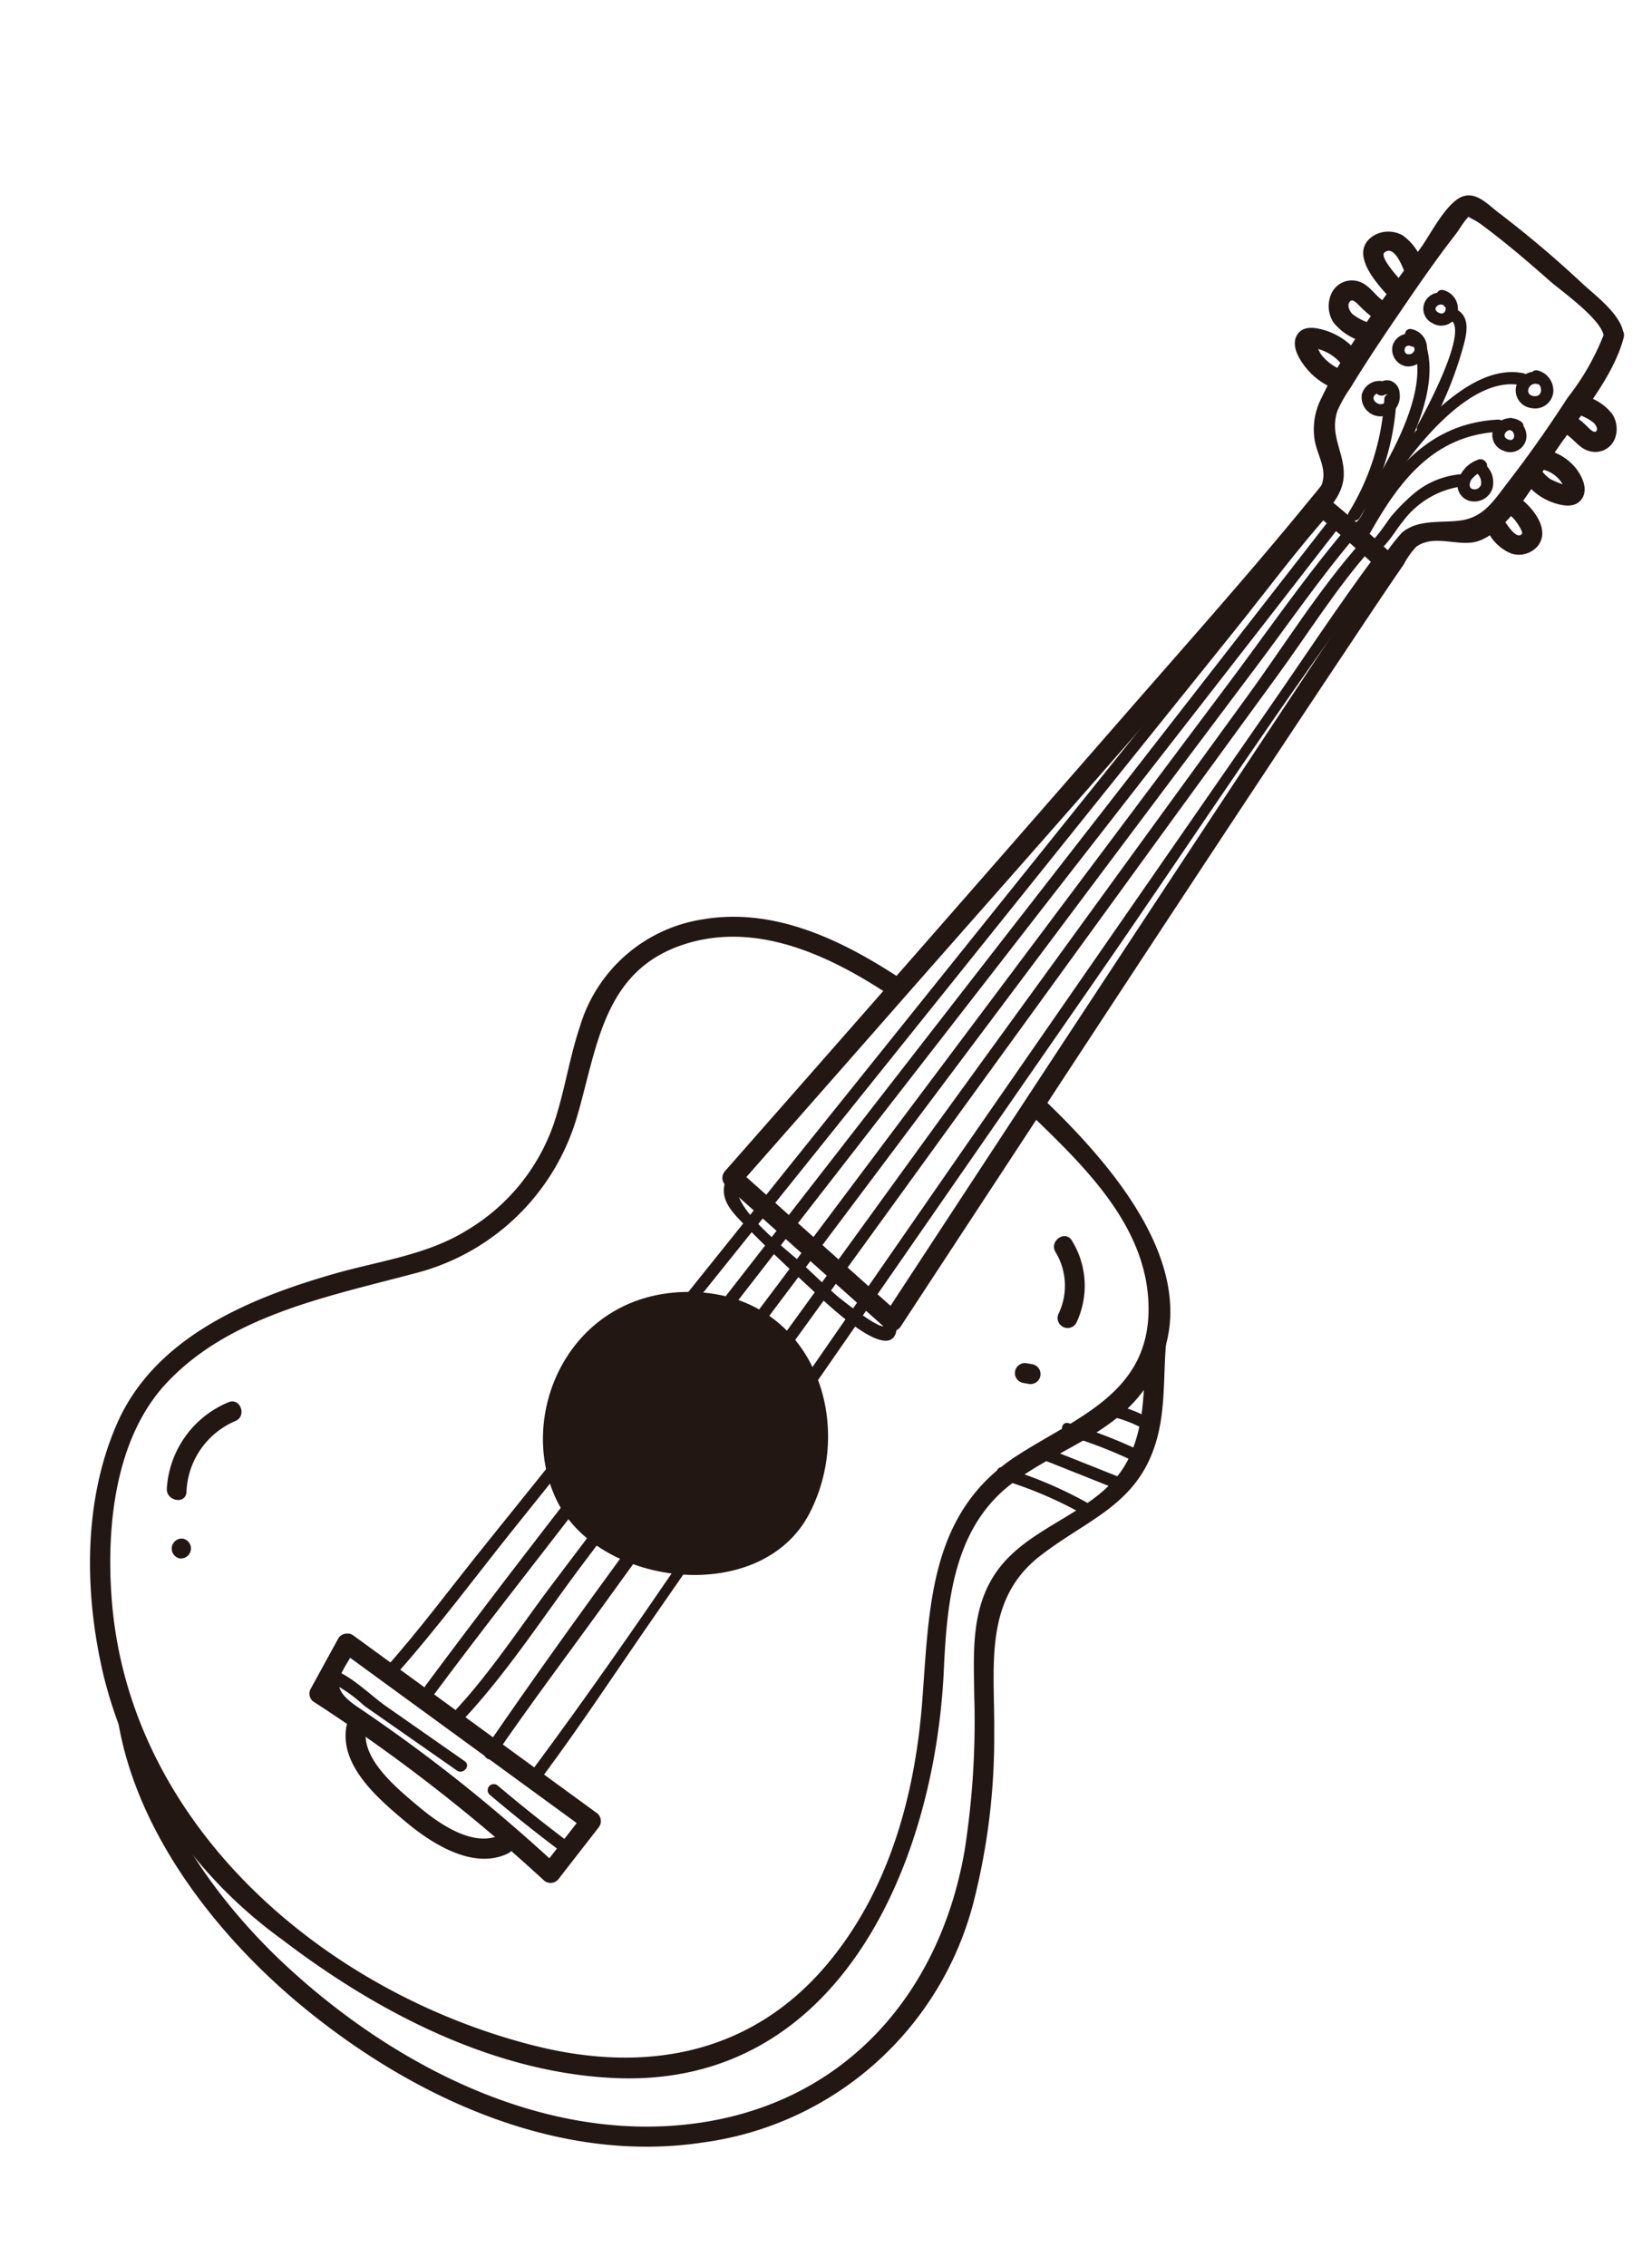
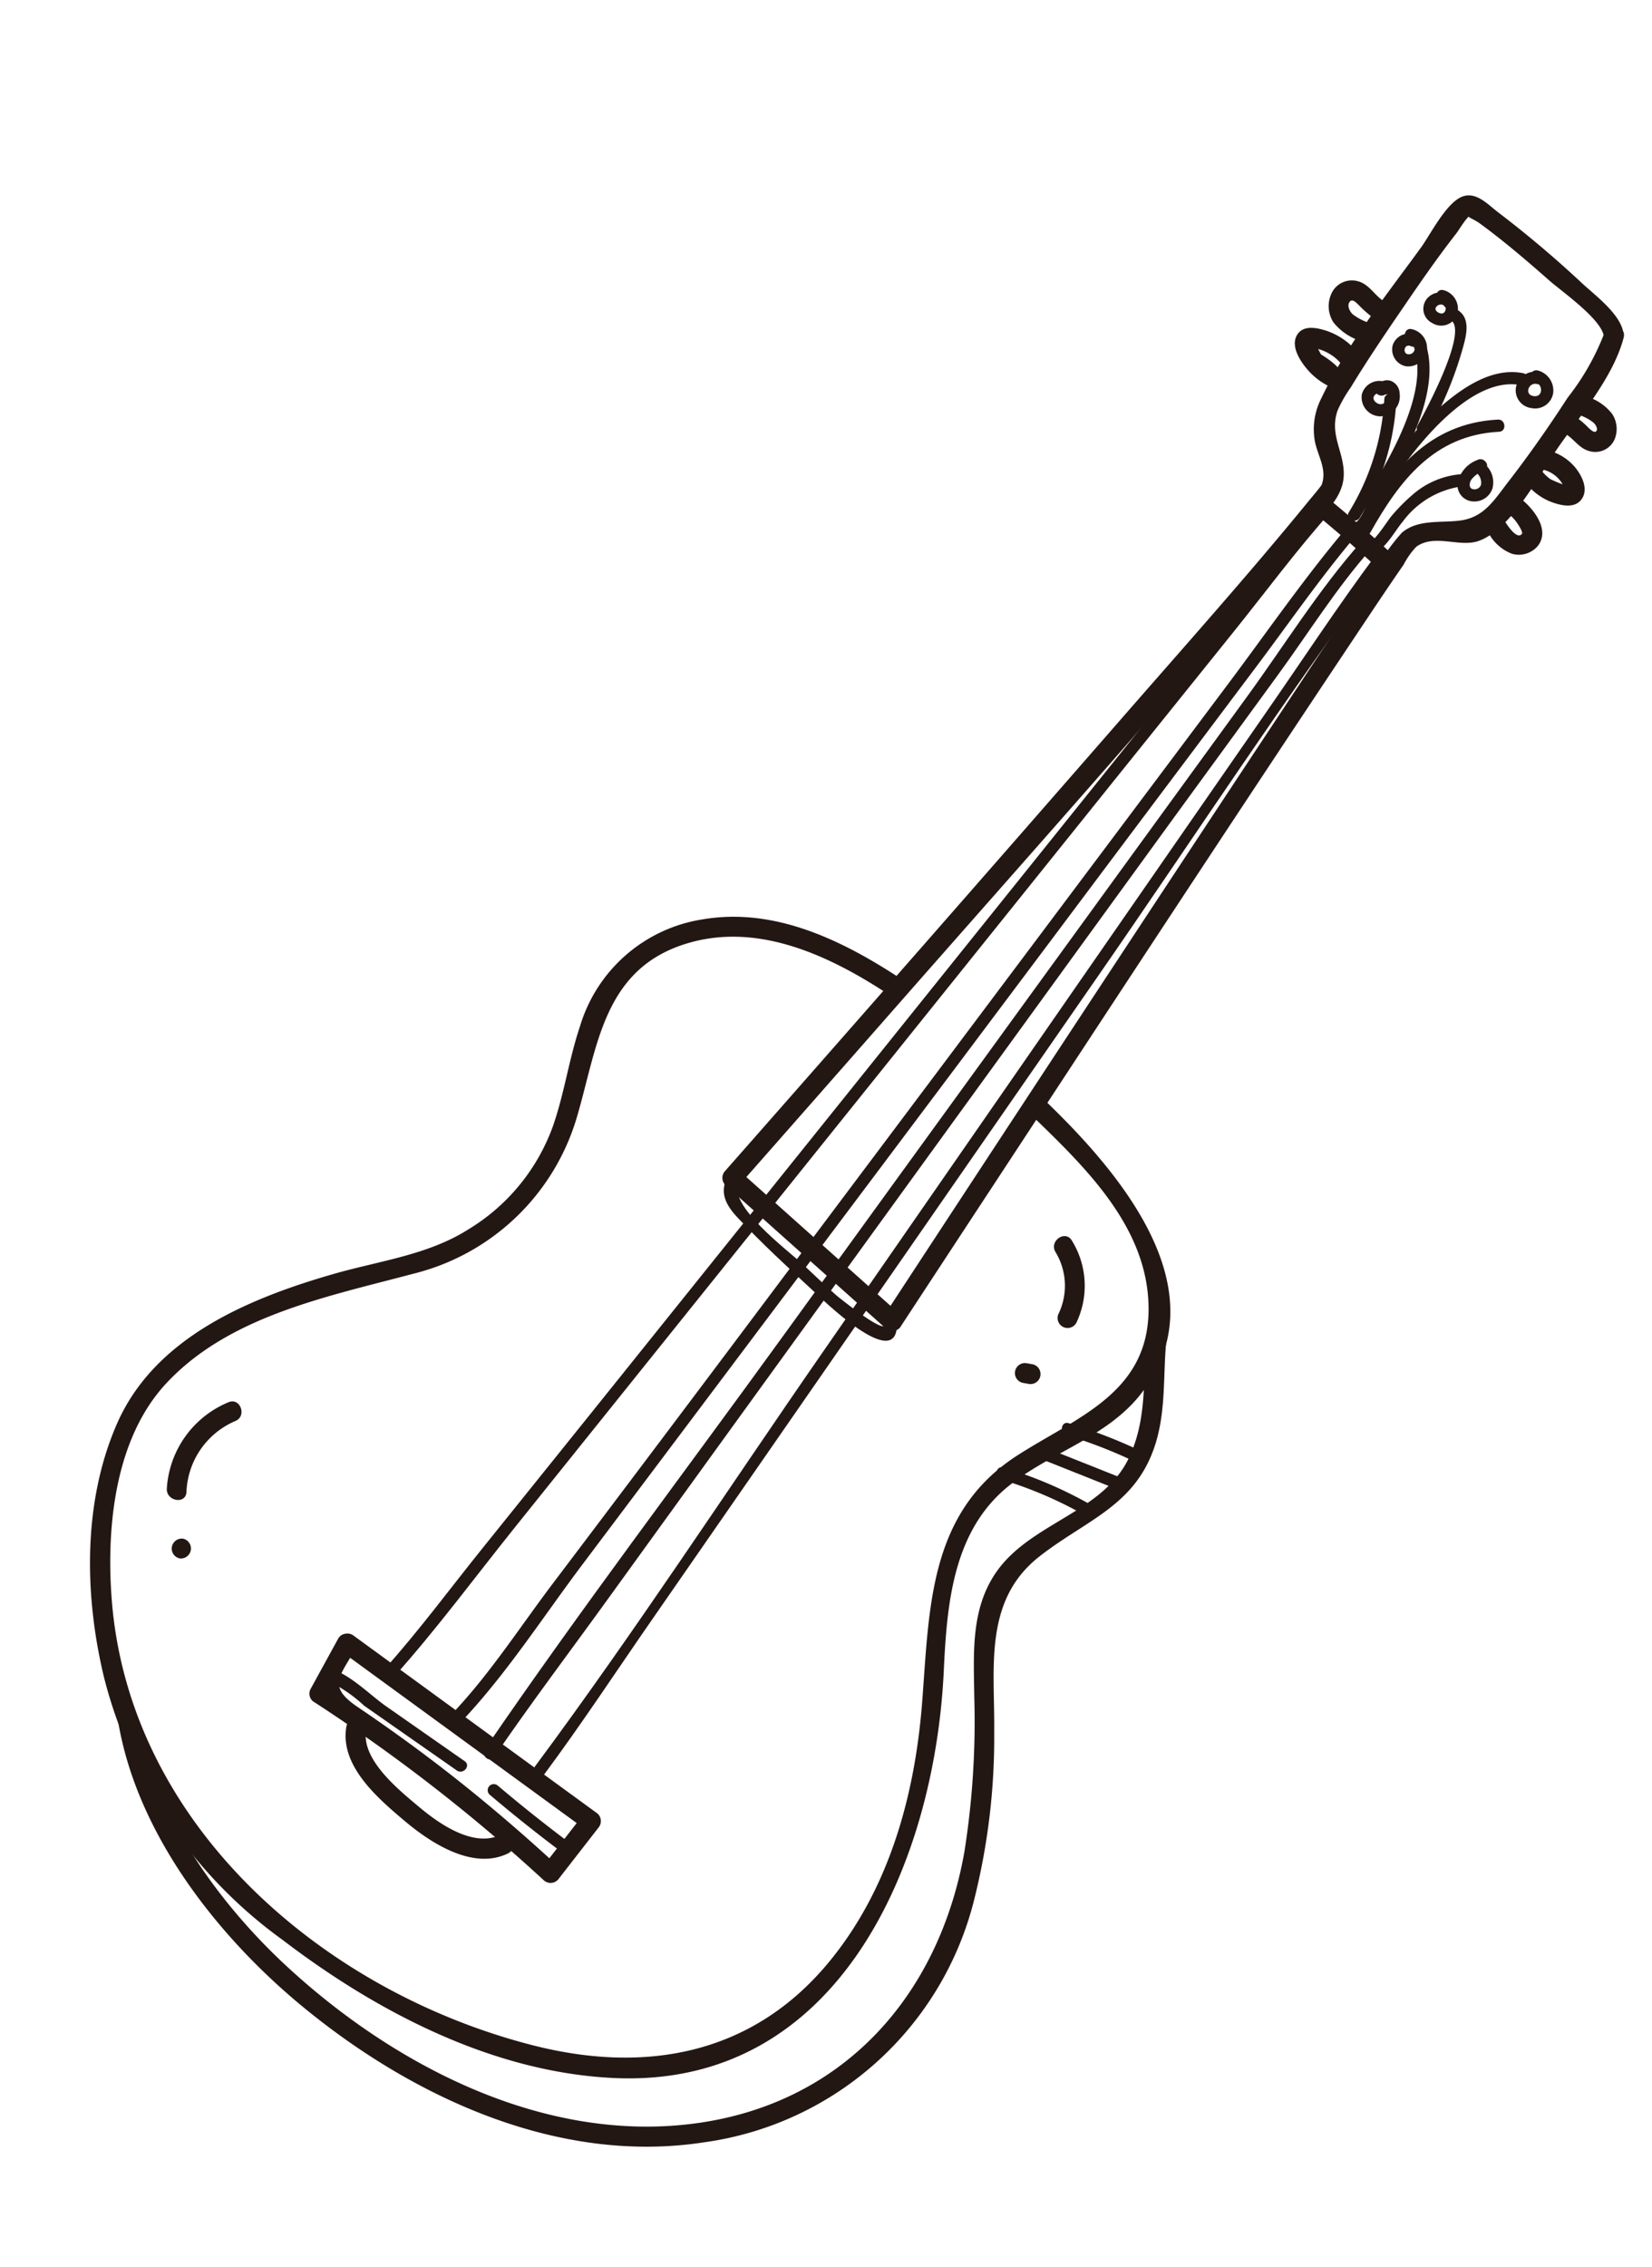
<svg xmlns="http://www.w3.org/2000/svg" id="ギター" width="95.76" height="131.388" viewBox="0 0 95.76 131.388">
  <g id="ギター-2" data-name="ギター" transform="matrix(-0.985, -0.174, 0.174, -0.985, 74.922, 131.388)">
    <path id="パス_111311" data-name="パス 111311" d="M0,64.054c.184-2.31,1.657-4.819,2.612-6.883.785-1.7,1.859-5.207,3.63-6.188,1.019-.565,2.577-.014,3.485-.952a4.5,4.5,0,0,0,.539-1.141c.744-1.62,1.456-3.256,2.173-4.889,4.991-11.368,9.883-22.78,14.784-34.187Q29.273,5.049,31.317.283A.584.584,0,0,1,32.11.075l10.58,6.549a.588.588,0,0,1,.208.793Q33.878,22.223,24.928,37.072c-2.9,4.818-5.872,9.607-8.616,14.515-.151.269-.544.936-.562,1.034-.169.962.565,1.643.858,2.491a3.931,3.931,0,0,1,.03,2.447c-.9,3.3-2.679,6.544-4.167,9.6-.4.82-.992,2.829-1.857,3.324-.737.422-1.519-.2-2.2-.552a62.788,62.788,0,0,1-5.486-3.19c-.862-.561-2.622-1.418-2.9-2.536A.58.58,0,0,1,1.14,63.9c.24.951,2.894,2.184,3.658,2.65,1.473.9,2.972,1.784,4.521,2.549.61.3,1.037.218.542.5.315-.179.587-1,.75-1.306.869-1.636,1.639-3.331,2.4-5.018.72-1.591,1.431-3.19,2.064-4.818a7.866,7.866,0,0,0,.513-1.427c.257-1.5-.83-2.336-1.007-3.691-.152-1.167.618-2.151,1.174-3.118,6.337-11.033,13.06-21.856,19.661-32.732Q38.654,12.159,41.9,6.833l.208.793L31.525,1.076l.792-.208Q27.111,13.016,21.875,25.152q-3.642,8.441-7.311,16.87c-.874,2-1.749,4-2.64,6a12.071,12.071,0,0,1-1.232,2.664c-.763.926-2.08.945-3.143,1.264-1.4.419-1.778,1.5-2.475,2.825-.906,1.727-1.726,3.5-2.488,5.3a14.284,14.284,0,0,0-1.427,3.986C1.1,64.793-.057,64.8,0,64.054Z" transform="translate(0.549 49.373)" fill="#231714" />
    <path id="パス_111312" data-name="パス 111312" d="M2.035,3.087a2.94,2.94,0,0,1-1.6-.73A1.584,1.584,0,0,1,.044.92,1.222,1.222,0,0,1,1.235,0c.719,0,1.1.556,1.722.772.7.242.4,1.362-.308,1.117a4.613,4.613,0,0,1-.987-.551c-.122-.078-.416-.287-.5-.11-.075.158.127.361.233.433a2.61,2.61,0,0,0,.948.308c.729.153.421,1.27-.308,1.117Z" transform="translate(0 106.599)" fill="#231714" />
    <path id="パス_111313" data-name="パス 111313" d="M2.542,2.982a3.043,3.043,0,0,1-1.761-.7C.322,1.887-.2,1.2.078.561c.295-.674,1.171-.6,1.769-.483a3.416,3.416,0,0,1,1.81,1.038c.507.546-.31,1.367-.819.819a2.407,2.407,0,0,0-.762-.574,7.061,7.061,0,0,0-.934-.2l.066-.137a1.134,1.134,0,0,0,.178.234,1.732,1.732,0,0,0,.337.285,1.76,1.76,0,0,0,.82.281c.737.063.744,1.222,0,1.159Z" transform="translate(1.229 103.253)" fill="#231714" />
    <path id="パス_111314" data-name="パス 111314" d="M2.055,3.454C1.1,3.1-.5,1.892.151.7A1.441,1.441,0,0,1,1.545.007a2.581,2.581,0,0,1,1.548.96c.51.543-.308,1.364-.82.819-.134-.143-.875-.968-1.1-.545-.066.124.37.561.442.631a2.152,2.152,0,0,0,.747.465c.693.257.394,1.377-.308,1.117Z" transform="translate(3.205 99.962)" fill="#231714" />
-     <path id="パス_111315" data-name="パス 111315" d="M1.084,1.691c.167.286.887,1.536,1.375.983.283-.322-1.145-1.382-1.377-1.559C.5.669,1.073-.338,1.667.114c.894.68,2.9,2.18,1.593,3.4a1.685,1.685,0,0,1-1.649.319A3.157,3.157,0,0,1,.083,2.275a.58.58,0,0,1,1-.585Z" transform="translate(12.594 113.205)" fill="#231714" />
    <path id="パス_111316" data-name="パス 111316" d="M.733,1.418a6.817,6.817,0,0,1,1.085.651c.167.109.43.32.546.078s-.1-.536-.293-.665A3.125,3.125,0,0,0,.793,1.127a.584.584,0,0,1-.4-.713A.593.593,0,0,1,1.1.01,3.281,3.281,0,0,1,3.08.821a1.743,1.743,0,0,1,.4,1.634,1.3,1.3,0,0,1-1.333.962c-.707-.035-1.116-.626-1.723-.881a.6.6,0,0,1-.4-.713.582.582,0,0,1,.712-.4Z" transform="translate(14.187 110.552)" fill="#231714" />
-     <path id="パス_111317" data-name="パス 111317" d="M1.014,1.518a2.662,2.662,0,0,0,1.061.536,2.588,2.588,0,0,0,.5.074,3.072,3.072,0,0,0,.333,0q-.182.368-.287.142c-.128-.071-.264-.327-.381-.435a2.738,2.738,0,0,0-.4-.3,2.99,2.99,0,0,0-1.063-.4C.054.989.364-.128,1.094.012A3.974,3.974,0,0,1,2.943.9c.472.4,1.115,1.109.879,1.785s-1.07.64-1.651.558A3.932,3.932,0,0,1,.2,2.337c-.575-.476.249-1.291.819-.819Z" transform="translate(15.401 107.577)" fill="#231714" />
+     <path id="パス_111317" data-name="パス 111317" d="M1.014,1.518a2.662,2.662,0,0,0,1.061.536,2.588,2.588,0,0,0,.5.074,3.072,3.072,0,0,0,.333,0q-.182.368-.287.142c-.128-.071-.264-.327-.381-.435C.054.989.364-.128,1.094.012A3.974,3.974,0,0,1,2.943.9c.472.4,1.115,1.109.879,1.785s-1.07.64-1.651.558A3.932,3.932,0,0,1,.2,2.337c-.575-.476.249-1.291.819-.819Z" transform="translate(15.401 107.577)" fill="#231714" />
    <path id="パス_111318" data-name="パス 111318" d="M.854.094Q2.829,1.357,4.87,2.51a.58.58,0,0,1-.585,1Q2.243,2.358.269,1.094c-.626-.4-.046-1.4.585-1Z" transform="translate(11.409 97.706)" fill="#231714" />
    <path id="パス_111319" data-name="パス 111319" d="M9.252,60.223C4.415,56.955-2.542,51.266.941,44.593c1.487-2.847,4.545-4.258,6.612-6.6,2.771-3.135,2.362-7.4,1.869-11.241C8.005,15.706,11.173,1.868,24.148.2,31.111-.7,38.34,1.58,44.462,4.75A26.879,26.879,0,0,1,57.278,17.914c1.957,4.476,2.994,9.818,1.811,14.644C57.794,37.834,52.849,41,48.256,43.246c-2.446,1.2-5.179,2.024-7.223,3.882A11.582,11.582,0,0,0,37.217,53.9c-.322,1.977-.237,3.993-.538,5.973A8.831,8.831,0,0,1,30.77,67.2c-4,1.436-8.21.215-11.953-1.4-.683-.294-.094-1.293.585-1,3.831,1.65,8.374,2.876,12.279.729,4.264-2.344,3.79-6.784,4.267-10.934a13.173,13.173,0,0,1,7.764-10.533c4.641-2.163,10.064-4.242,12.978-8.735,2.4-3.7,1.975-8.894.916-12.961C54.321,9.75,41.61,2.195,29.1,1.251,22.4.745,16.507,2.913,13.073,8.93c-2.734,4.792-3.26,10.426-2.731,15.826.535,5.464,1.535,10.882-2.942,15.031-2.994,2.775-6.856,4.87-6.02,9.663.8,4.568,4.89,7.363,8.457,9.772.615.415.035,1.42-.585,1Z" transform="translate(16.488 3.746)" fill="#231714" />
    <path id="パス_111320" data-name="パス 111320" d="M.524,52.845c.078-2.41-.761-4.72-.458-7.2C.526,41.889,3.2,40.61,5.541,38.016c2.8-3.1,1.433-6.837.832-10.479A38.545,38.545,0,0,1,5.828,17.7,18.769,18.769,0,0,1,18.837,1.173C26.909-1.561,35.875.818,43.063,4.878c5.506,3.11,11.058,8.061,13.318,14.161.259.7-.86,1-1.117.308C53.392,14.3,48.881,9.934,44.478,7.084,37.4,2.507,28.205-.416,19.865,2.061c-8.512,2.528-13.012,9.76-13,18.359a48.365,48.365,0,0,0,1,8.919c.464,2.452,1.1,4.956-.006,7.341-1.469,3.171-5.518,4.468-6.427,7.893-.766,2.885.338,5.45.246,8.273-.024.744-1.183.747-1.159,0Z" transform="translate(16.046 0)" fill="#231714" />
-     <path id="パス_111321" data-name="パス 111321" d="M9.523,16.252c-6.906,1.193-10.885-5.6-9.095-11.4S11.591-1.5,14.916,2.922,16.428,15.059,9.523,16.252Z" transform="translate(34.727 33.307)" fill="#231714" />
    <path id="パス_111322" data-name="パス 111322" d="M15.721,11.481c.626-1.839,1.3-2.494-.71-3.389q-2.246-1-4.437-2.113C7.65,4.495,4.819,2.846,2.057,1.079L2.85.871,1.072,4.237.864,3.444l15.708,7.691c.669.328.083,1.328-.585,1L.279,4.445a.588.588,0,0,1-.208-.793L1.849.286A.585.585,0,0,1,2.642.078a100.1,100.1,0,0,0,15,7.9.579.579,0,0,1,.266.654L16.839,11.79C16.6,12.492,15.48,12.19,15.721,11.481Z" transform="translate(43.963 14.43)" fill="#231714" />
    <path id="パス_111323" data-name="パス 111323" d="M.251.6C2.057-.715,4.714.4,6.416,1.38,8.2,2.414,10.763,3.9,10.75,6.237a.58.58,0,0,1-1.159,0C9.6,4.48,7.125,3.13,5.832,2.381,4.5,1.608,2.274.554.836,1.6c-.6.44-1.182-.565-.585-1Z" transform="translate(48.692 15.092)" fill="#231714" />
    <path id="パス_111324" data-name="パス 111324" d="M.041,77.764c4.351-8.695,8.177-17.691,12.24-26.522q9.44-20.516,18.882-41.031c1.541-3.342,3-6.741,4.648-10.033.2-.406.812-.049.609.356-4.351,8.695-8.176,17.691-12.24,26.522Q14.74,47.573,5.3,68.087C3.757,71.43,2.3,74.828.65,78.12c-.2.406-.812.049-.609-.356Z" transform="translate(11.869 20.371)" fill="#231714" />
    <path id="パス_111325" data-name="パス 111325" d="M.055,76.24c1.607-2.58,2.973-5.341,4.437-8q4.924-8.954,9.832-17.917Q25.351,30.2,36.384,10.078c1.811-3.3,3.5-6.718,5.487-9.912.24-.384.85-.031.609.356-1.607,2.58-2.972,5.341-4.437,8q-4.924,8.954-9.831,17.918Q17.183,46.563,6.15,66.683C4.34,69.979,2.653,73.4.664,76.6c-.24.384-.85.031-.609-.356Z" transform="translate(15.381 24.415)" fill="#231714" />
    <path id="パス_111326" data-name="パス 111326" d="M.054,77.93c1.567-2.547,2.726-5.439,4.04-8.119Q8.582,60.663,13.034,51.5q10.02-20.582,19.992-41.187C34.657,6.941,36.365,3.6,37.909.183c.187-.413.795-.055.609.356C34.474,9.475,29.975,18.23,25.695,27.053Q15.7,47.648,5.659,68.217c-1.626,3.321-3.054,6.914-5,10.068-.237.386-.848.032-.609-.356Z" transform="translate(12.793 20.871)" fill="#231714" />
-     <path id="パス_111327" data-name="パス 111327" d="M.044,75.749c4.244-8.071,8.527-16.121,12.788-24.183q10.41-19.7,20.782-39.415C35.7,8.169,37.83,4.2,39.844.179c.2-.406.812-.049.609.356-4.76,9.5-9.844,18.857-14.8,28.259Q15.558,47.936,5.435,67.063,3.044,71.584.653,76.1c-.211.4-.821.046-.609-.356Z" transform="translate(14.888 23.898)" fill="#231714" />
    <path id="パス_111328" data-name="パス 111328" d="M.049,76.215c1.512-2.641,2.8-5.437,4.173-8.148q4.563-8.989,9.11-17.987Q23.444,30.1,33.586,10.133c1.678-3.29,3.168-6.855,5.168-9.969.244-.381.855-.027.609.356-1.631,2.539-2.852,5.437-4.223,8.118Q30.552,17.613,26,26.609,15.879,46.584,5.772,66.569c-1.688,3.328-3.259,6.763-5.114,10a.353.353,0,0,1-.609-.356Z" transform="translate(13.963 22.906)" fill="#231714" />
    <path id="パス_111329" data-name="パス 111329" d="M.841,2.326A1.383,1.383,0,0,1,.01.94,1.105,1.105,0,0,1,1.041,0a.949.949,0,0,1,1.013.89A1.814,1.814,0,0,1,1.16,2.412c-.352.279-.855-.217-.5-.5A1.941,1.941,0,0,0,1.3,1.24c.085-.2.088-.524-.191-.536A.4.4,0,0,0,.7,1.029a.722.722,0,0,0,.493.688c.413.187.055.795-.356.609Z" transform="translate(6.507 102.557)" fill="#231714" />
-     <path id="パス_111330" data-name="パス 111330" d="M1.058,1.968A1.058,1.058,0,0,1,0,.885.944.944,0,0,1,1.2.027a.954.954,0,0,1,.732,1.257,1.077,1.077,0,0,1-1.479.567c-.4-.211-.046-.82.356-.609.348.183.733-.444.2-.535-.458-.079-.339.581.045.556.453-.03.451.675,0,.705Z" transform="translate(5.091 105.741)" fill="#231714" />
    <path id="パス_111331" data-name="パス 111331" d="M1.153,2.212A1.2,1.2,0,0,1,0,1.09,1.058,1.058,0,0,1,1.089,0,1.036,1.036,0,0,1,2.182,1.038,1.137,1.137,0,0,1,1,2.133c-.447-.048-.451-.754,0-.705.5.054.671-.738.085-.722-.57.016-.426.795.064.8a.353.353,0,0,1,0,.705Z" transform="translate(4.013 108.477)" fill="#231714" />
    <path id="パス_111332" data-name="パス 111332" d="M1.045,2.055A1.118,1.118,0,0,1,.007.823.974.974,0,0,1,1.34.064a.92.92,0,0,1,.509,1.4,1.025,1.025,0,0,1-1.522.192C0,1.333.5.835.826,1.152c.241.235.755-.259.276-.426-.523-.183-.489.6-.057.623.452.021.454.726,0,.705Z" transform="translate(10.279 112.265)" fill="#231714" />
    <path id="パス_111333" data-name="パス 111333" d="M1.081,2.176A1.118,1.118,0,0,1,0,1.112,1.1,1.1,0,0,1,1.028,0,.99.99,0,0,1,2,1.1a.991.991,0,0,1-1.245.773.353.353,0,0,1,.188-.68C1.406,1.321,1.376.6.963.72s-.281.723.117.751c.45.033.454.738,0,.705Z" transform="translate(11.649 109.597)" fill="#231714" />
    <path id="パス_111334" data-name="パス 111334" d="M1.466,1.632a.732.732,0,0,1-.741.517A.8.8,0,0,1,.046,1.5,1.156,1.156,0,0,1,.938.008,1.1,1.1,0,0,1,2.195,1.095,1.056,1.056,0,0,1,.71,1.946c-.411-.191-.053-.8.356-.609.165.077.4-.112.427-.273.035-.2-.2-.346-.375-.361a.383.383,0,0,0-.408.353.643.643,0,0,0,.035.313c.012.035.089.1.017.076.018.006.026-.008.023,0,.142-.429.823-.245.68.187Z" transform="translate(12.723 106.471)" fill="#231714" />
    <path id="パス_111335" data-name="パス 111335" d="M.252,4.771a5.126,5.126,0,0,0,3.085-2.64C3.669,1.586,4.115.174,4.794.01a.357.357,0,0,1,.434.246l.017.075A.359.359,0,0,1,5,.765L4.943.779C4.5.887,4.315.207,4.756.1L4.811.085,4.564.519,4.547.444,4.981.69c-.245.059-.8,1.4-.949,1.655a10.828,10.828,0,0,1-.97,1.409A4.855,4.855,0,0,1,.44,5.451c-.441.1-.63-.576-.187-.68Z" transform="translate(7.973 98.554)" fill="#231714" />
    <path id="パス_111336" data-name="パス 111336" d="M.252,7.3C3.912,6.459,5.435,3.533,6.587.242c.149-.426.831-.243.68.188C6.032,3.957,4.353,7.081.44,7.983,0,8.085-.19,7.4.252,7.3Z" transform="translate(6.458 99.5)" fill="#231714" />
    <path id="パス_111337" data-name="パス 111337" d="M.34,10.088c2.473.065,4.512-3.137,5.53-5.031A21.471,21.471,0,0,0,7.234,1.895c.194-.561.229-1.36.654-1.79.319-.324.818.175.5.5-.343.347-.48,1.52-.655,1.993-.2.54-.414,1.076-.652,1.6a17.357,17.357,0,0,1-1.9,3.264C4.045,8.977,2.391,10.848.34,10.794a.353.353,0,0,1,0-.705Z" transform="translate(5.572 99.59)" fill="#231714" />
    <path id="パス_111338" data-name="パス 111338" d="M.1,7.242A14.346,14.346,0,0,1,1.011.236c.164-.418.846-.236.68.188A13.975,13.975,0,0,0,.806,7.242c.052.45-.653.446-.705,0Z" transform="translate(12.783 100.263)" fill="#231714" />
    <path id="パス_111339" data-name="パス 111339" d="M.614,10.014C-.922,7.3.784,2.862,1.81.237c.163-.418.846-.236.68.188C1.542,2.85-.166,7.2,1.223,9.658a.353.353,0,0,1-.609.356Z" transform="translate(11.212 101.138)" fill="#231714" />
    <path id="パス_111340" data-name="パス 111340" d="M.865,7.469c-1-.286-.9-1.377-.814-2.234A21.97,21.97,0,0,1,1.167.242C1.314-.184,2,0,1.847.43c-.3.873-2.006,6.013-.794,6.359a.353.353,0,0,1-.187.68Z" transform="translate(9.578 105.909)" fill="#231714" />
    <path id="パス_111341" data-name="パス 111341" d="M1.267,5.072A4.978,4.978,0,0,1,.186.409.58.58,0,0,1,1.3.717a3.767,3.767,0,0,0,.784,3.535c.488.56-.328,1.383-.819.819Z" transform="translate(21.672 51.274)" fill="#231714" />
    <path id="パス_111342" data-name="パス 111342" d="M.56,0H.937a.58.58,0,0,1,0,1.159H.56A.58.58,0,0,1,.56,0Z" transform="translate(23.368 47.732)" fill="#231714" />
-     <path id="パス_111343" data-name="パス 111343" d="M.431.02A7.064,7.064,0,0,0,2.6.4a.353.353,0,0,1,0,.705A7.7,7.7,0,0,1,.243.7C-.185.556,0-.126.431.02Z" transform="translate(16.539 46.308)" fill="#231714" />
    <path id="パス_111344" data-name="パス 111344" d="M.437.014a28.273,28.273,0,0,0,4.082.8c.445.054.45.76,0,.705A29.558,29.558,0,0,1,.25.694.353.353,0,0,1,.437.014Z" transform="translate(16.763 44.374)" fill="#231714" />
    <path id="パス_111345" data-name="パス 111345" d="M.441.009,5.472,1.051c.444.092.256.772-.187.68L.254.689C-.191.6,0-.083.441.009Z" transform="translate(17.156 42.549)" fill="#231714" />
    <path id="パス_111346" data-name="パス 111346" d="M.427.023A23.28,23.28,0,0,0,5.776,1.3c.446.051.451.757,0,.705A24.029,24.029,0,0,1,.24.7C-.183.549,0-.133.427.023Z" transform="translate(18.786 40.701)" fill="#231714" />
    <path id="パス_111347" data-name="パス 111347" d="M.268,5.094A4.657,4.657,0,0,0,2.344.552C2.256-.187,3.416-.181,3.5.552A5.793,5.793,0,0,1,.853,6.094c-.627.408-1.209-.6-.585-1Z" transform="translate(68.588 32.523)" fill="#231714" />
    <path id="パス_111348" data-name="パス 111348" d="M.56,0a.58.58,0,0,1,0,1.159A.58.58,0,0,1,.56,0Z" transform="translate(70.095 29.217)" fill="#231714" />
    <path id="パス_111349" data-name="パス 111349" d="M.047,1.127c-.592-2.912,4.628.7,5.184,1.058C6.9,3.257,8.588,4.346,10.177,5.529c.813.605,1.355,1.265,1,2.293-.146.427-.827.244-.68-.187C11,6.168,6.975,4.181,5.944,3.5c-.709-.472-1.424-.937-2.149-1.384C3.718,2.064.605.341.727.939c.09.443-.59.633-.68.188Z" transform="translate(32.042 48.736)" fill="#231714" />
    <path id="パス_111350" data-name="パス 111350" d="M.534.042Q2.9,1.24,5.185,2.573a.353.353,0,0,1-.356.609Q2.54,1.848.178.651C-.227.445.13-.164.534.042Z" transform="translate(45.393 16.287)" fill="#231714" />
    <path id="パス_111351" data-name="パス 111351" d="M.538.036,4.691,1.965l1.78.827A8.574,8.574,0,0,0,8.814,3.855l-.353.353.207.267c-.448-.063-.257-.743.188-.68l.052.007a.354.354,0,0,1,.259.34c0,.022,0,.044,0,.066a.356.356,0,0,1-.353.353C7.682,4.5,6.238,3.458,5.225,2.988L.182.645C-.229.454.129-.154.538.036Z" transform="translate(52.158 19.874)" fill="#231714" />
  </g>
</svg>